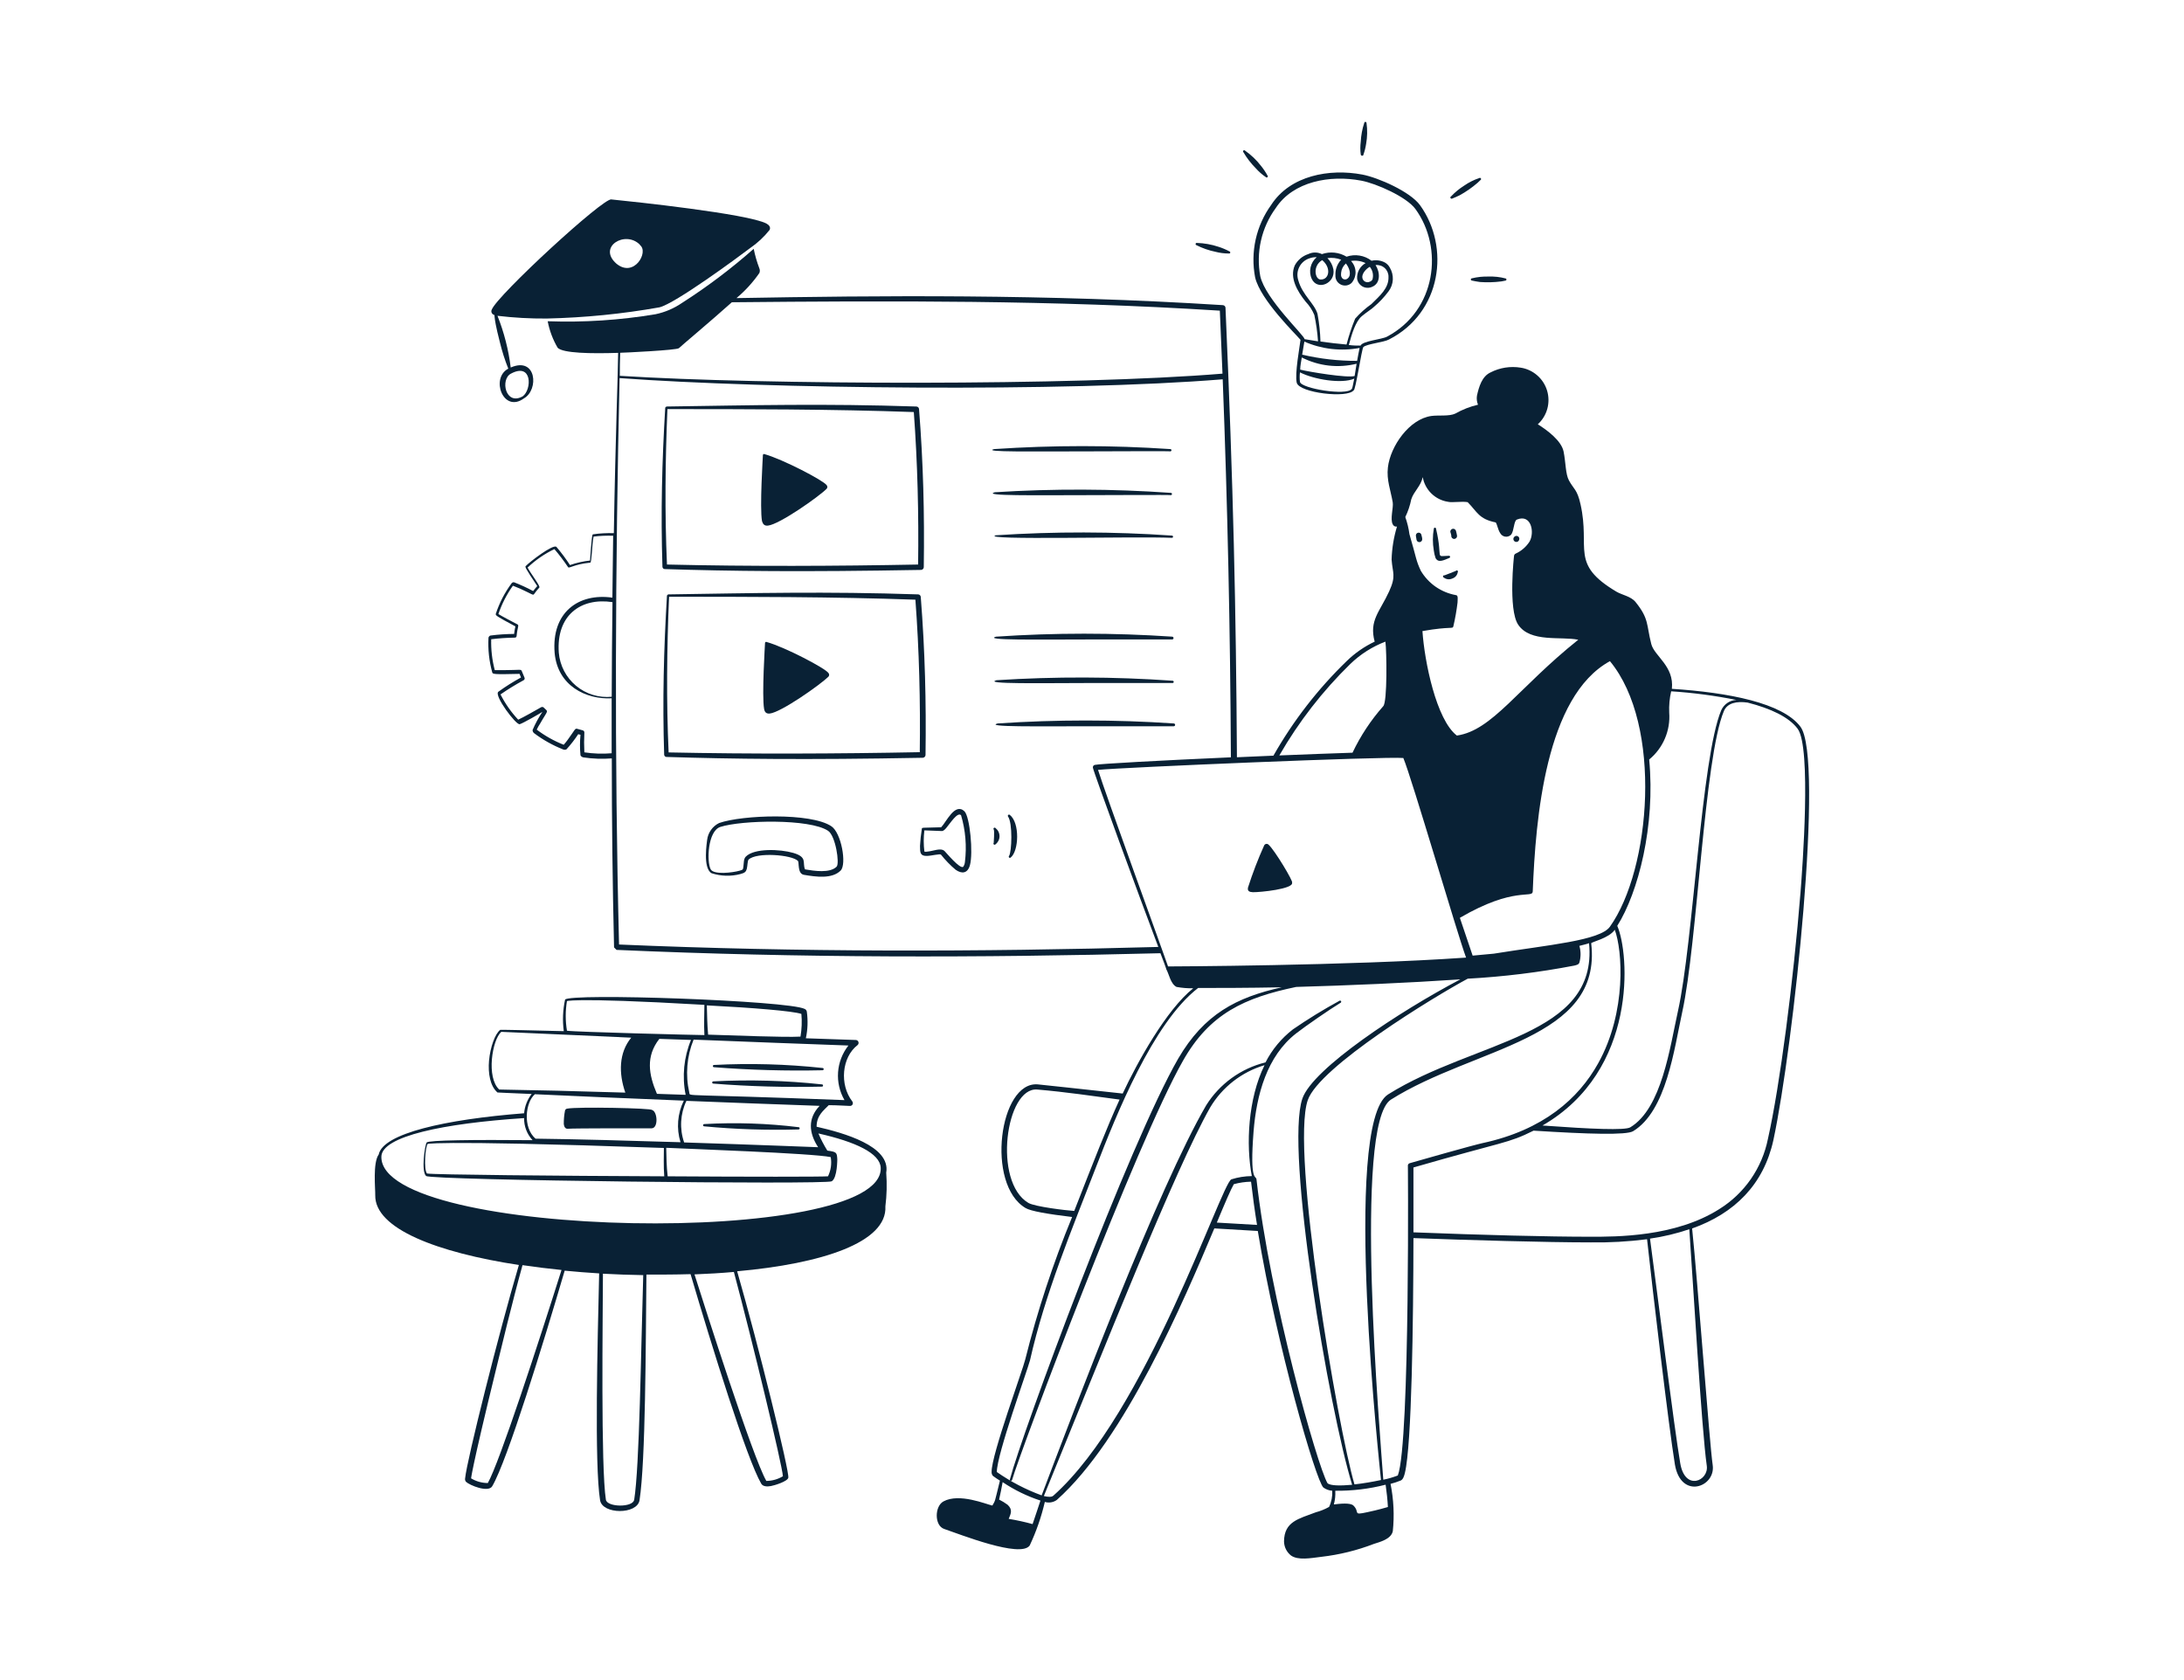
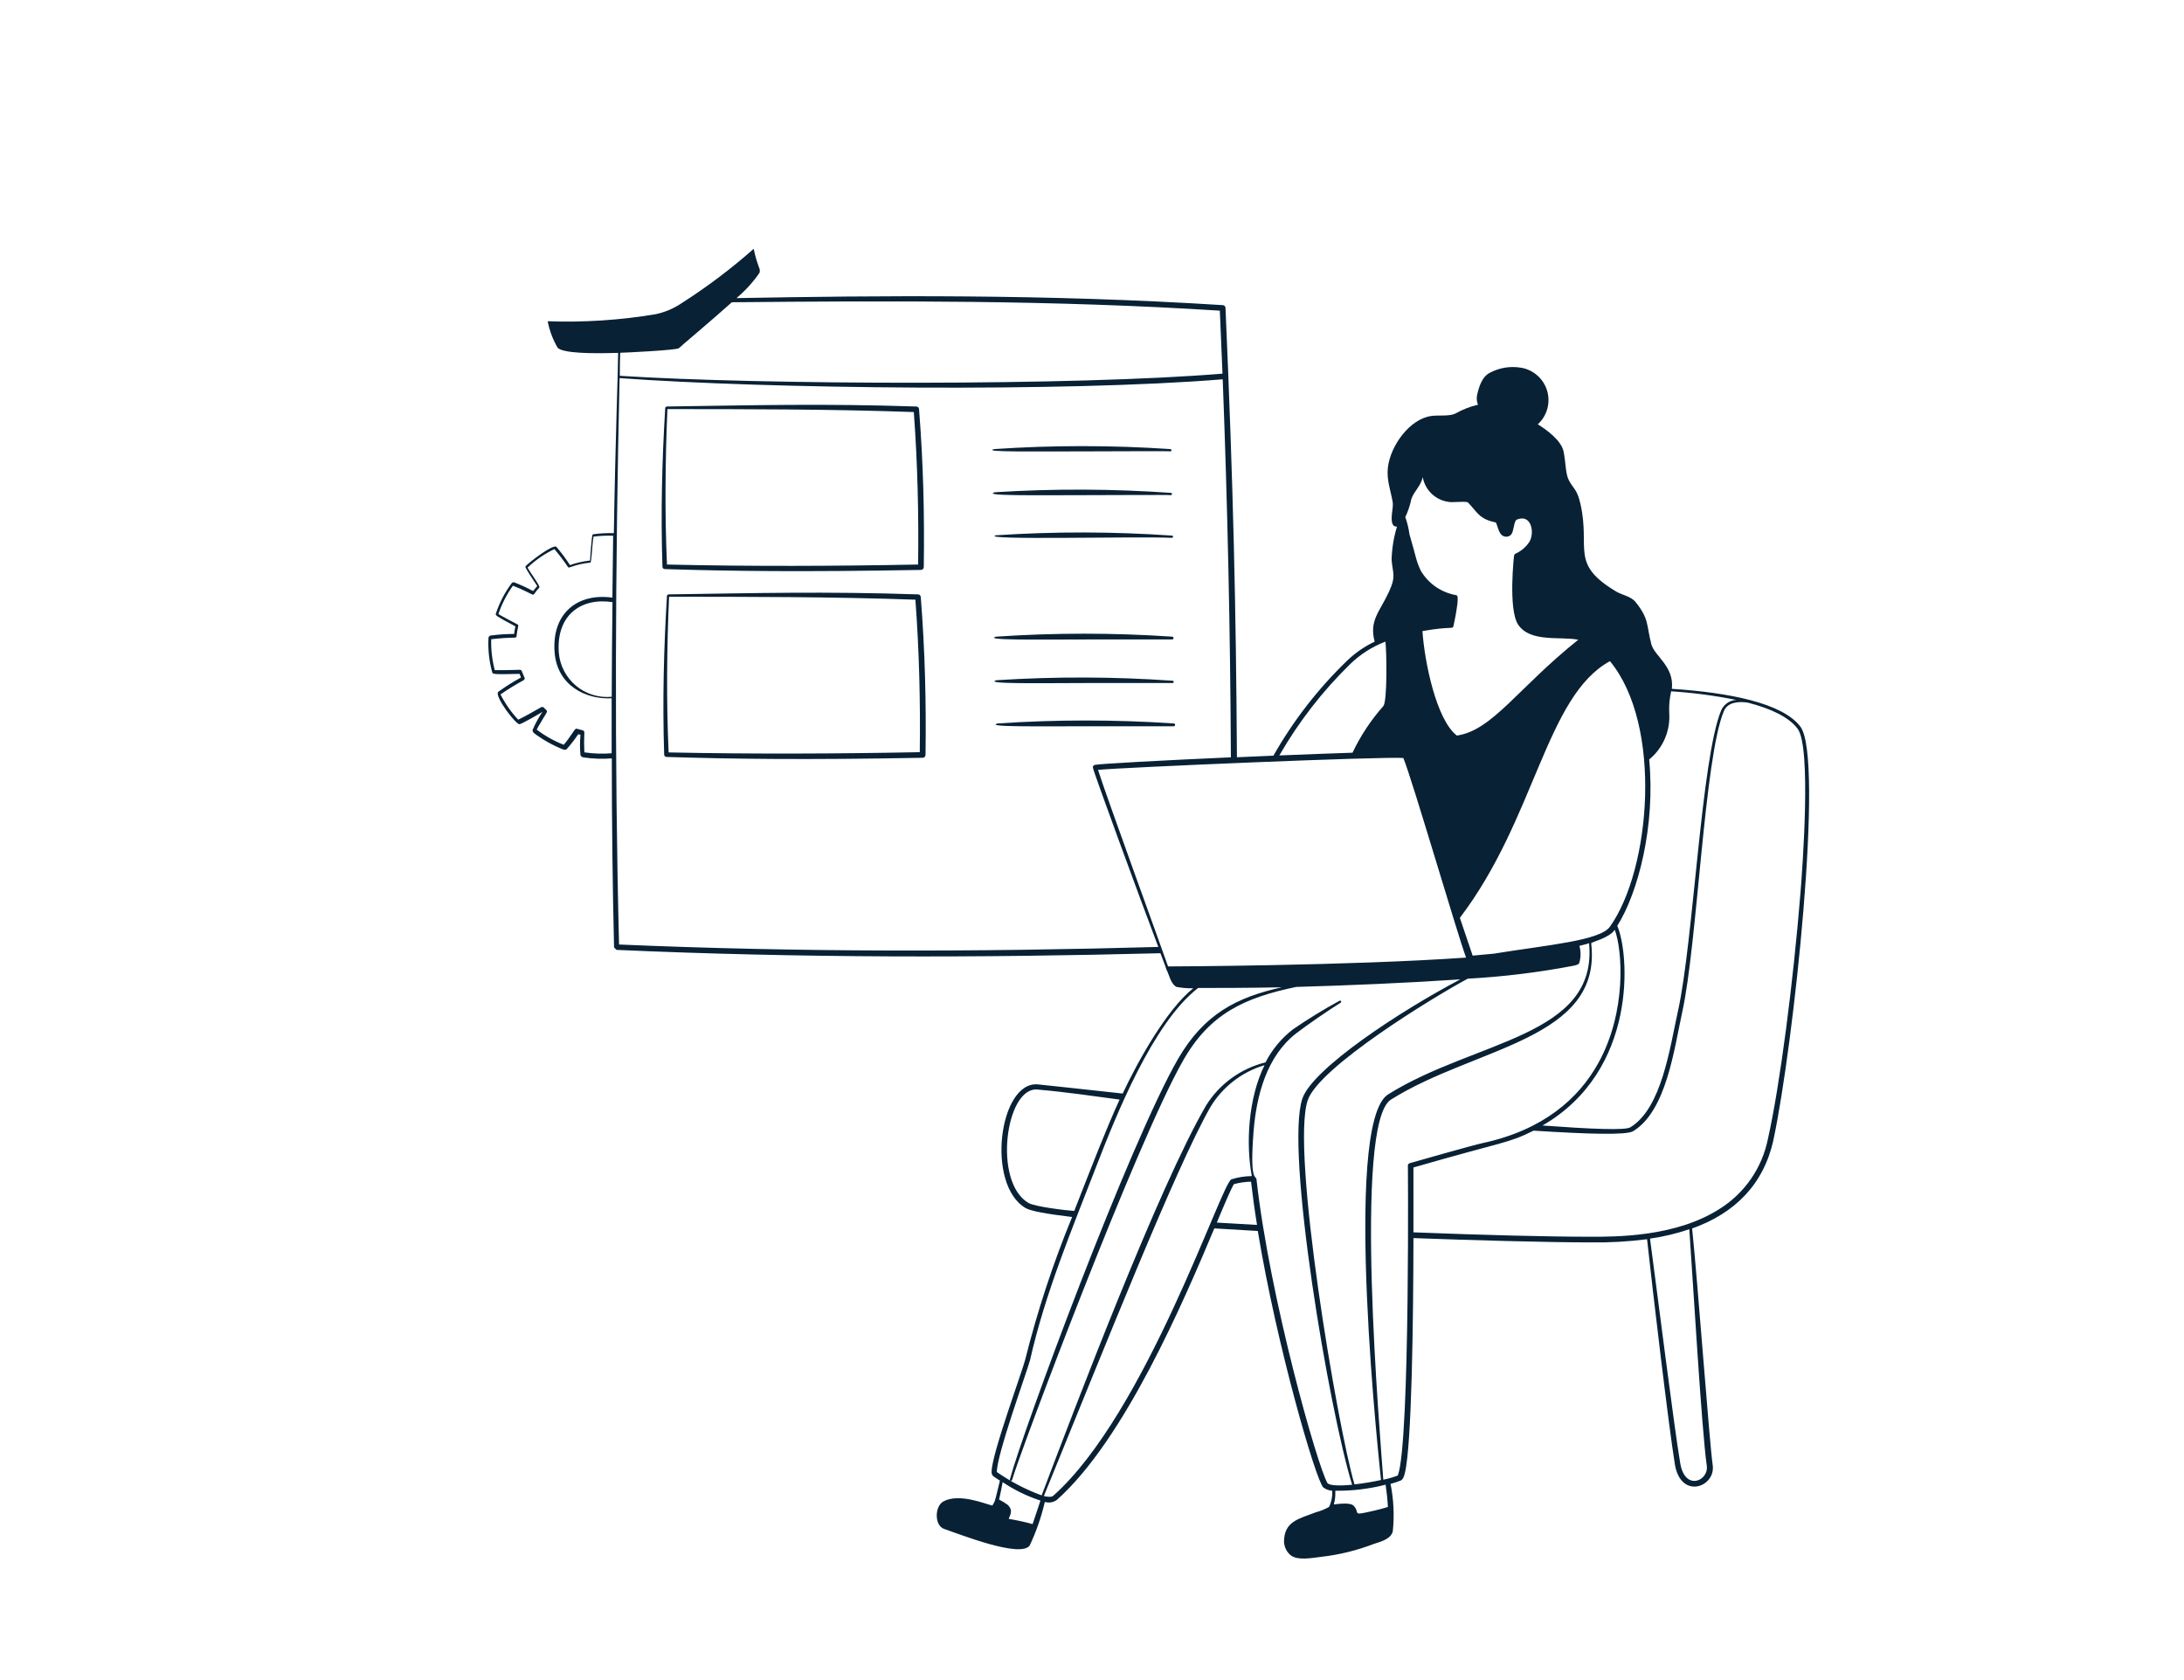
<svg xmlns="http://www.w3.org/2000/svg" height="400" preserveAspectRatio="xMidYMid meet" version="1.2" viewBox="0 0 390 300" width="520" zoomAndPan="magnify">
  <g id="ad80fdee1e">
    <path d="M 164.465 101.766 C 164.594 101.762 164.719 101.707 164.812 101.613 C 164.906 101.523 164.961 101.398 164.961 101.266 C 165.098 91.641 164.867 82.594 164.113 73.035 C 164.102 72.918 164.051 72.809 163.965 72.727 C 163.883 72.645 163.77 72.598 163.652 72.59 C 147.117 72.039 134.656 72.363 118.996 72.59 L 118.793 72.781 C 118.211 82.379 117.984 91.613 118.293 101.211 C 118.297 101.316 118.34 101.418 118.414 101.492 C 118.492 101.57 118.59 101.613 118.699 101.617 C 130.484 101.996 143.402 102.145 164.465 101.766 Z M 119.184 73.051 C 132.684 73.051 148.707 73.051 163.18 73.578 C 163.855 82.703 164.07 91.871 163.949 100.805 C 149.328 101.09 133.914 101.156 119.102 100.805 C 118.699 91.68 118.793 82.164 119.184 73.051 Z M 164.773 135.312 C 164.906 135.309 165.031 135.254 165.121 135.16 C 165.215 135.07 165.27 134.945 165.273 134.812 C 165.406 125.363 165.18 116.262 164.422 106.586 C 164.414 106.469 164.359 106.355 164.277 106.273 C 164.191 106.191 164.082 106.145 163.965 106.137 C 147.398 105.586 134.777 105.91 119.305 106.137 L 119.102 106.328 C 118.523 115.965 118.293 125.227 118.602 134.773 C 118.609 134.875 118.656 134.973 118.73 135.047 C 118.805 135.117 118.906 135.16 119.008 135.164 C 130.738 135.527 143.699 135.703 164.773 135.312 Z M 119.398 134.355 C 118.98 125.215 119.074 115.695 119.48 106.559 C 132.98 106.559 148.992 106.559 163.465 107.082 C 164.141 116.141 164.367 125.27 164.246 134.312 C 149.574 134.598 134.25 134.664 119.398 134.355 Z M 194.418 80.598 C 197.539 80.598 208.945 80.527 208.984 80.598 C 209.039 80.598 209.09 80.574 209.129 80.539 C 209.168 80.5 209.188 80.449 209.188 80.395 C 209.188 80.34 209.168 80.289 209.129 80.25 C 209.09 80.215 209.039 80.191 208.984 80.191 C 198.508 79.484 187.996 79.484 177.52 80.191 C 175.234 80.758 184.605 80.598 194.418 80.598 Z M 209.324 113.684 C 198.848 112.977 188.332 112.977 177.855 113.684 C 175.559 114.348 184.848 114.199 194.73 114.184 L 209.297 114.184 C 209.363 114.188 209.43 114.164 209.477 114.121 C 209.527 114.078 209.555 114.016 209.559 113.949 C 209.562 113.883 209.539 113.816 209.496 113.77 C 209.453 113.719 209.391 113.688 209.324 113.684 Z M 177.641 87.898 C 175.316 88.574 184.754 88.426 194.516 88.414 C 197.539 88.414 209.039 88.344 209.082 88.414 C 209.133 88.414 209.184 88.391 209.223 88.355 C 209.262 88.316 209.281 88.266 209.281 88.211 C 209.281 88.156 209.262 88.105 209.223 88.066 C 209.184 88.031 209.133 88.008 209.082 88.008 C 198.613 87.277 188.109 87.238 177.641 87.898 Z M 177.949 121.461 C 175.453 122.176 185.93 121.973 194.824 121.961 L 209.391 121.961 C 209.445 121.961 209.496 121.938 209.535 121.902 C 209.574 121.863 209.594 121.812 209.594 121.758 C 209.594 121.703 209.574 121.652 209.535 121.613 C 209.496 121.578 209.445 121.555 209.391 121.555 C 198.926 120.82 188.422 120.789 177.949 121.461 Z M 177.828 95.582 C 174.656 96.5 203.02 95.742 209.27 96.039 C 209.527 96.039 209.555 95.648 209.27 95.637 C 198.801 94.914 188.297 94.895 177.828 95.582 Z M 209.605 129.184 C 199.129 128.477 188.617 128.477 178.137 129.184 C 175.832 129.844 185.172 129.684 195.012 129.684 L 209.578 129.684 C 209.645 129.688 209.711 129.664 209.762 129.617 C 209.809 129.574 209.84 129.512 209.844 129.445 C 209.848 129.379 209.824 129.316 209.781 129.266 C 209.734 129.215 209.672 129.188 209.605 129.184 Z M 209.605 129.184" style="stroke:none;fill-rule:nonzero;fill:#092135;fill-opacity:1;" />
-     <path d="M 137.141 93.852 C 139.164 93.652 146.227 88.684 147.617 87.277 C 147.699 87.191 147.742 87.074 147.742 86.953 C 147.742 86.836 147.699 86.719 147.617 86.633 C 147.074 85.809 139.812 82.016 136.492 81.082 C 136.461 81.07 136.434 81.066 136.402 81.07 C 136.371 81.074 136.344 81.086 136.316 81.102 C 136.293 81.121 136.27 81.145 136.258 81.172 C 136.242 81.199 136.234 81.227 136.234 81.258 C 136.234 81.395 135.641 90.707 136.074 93.059 C 136.25 93.637 136.531 93.922 137.141 93.852 Z M 136.871 114.629 C 136.84 114.617 136.809 114.613 136.777 114.617 C 136.746 114.625 136.715 114.637 136.688 114.652 C 136.664 114.672 136.645 114.699 136.629 114.727 C 136.617 114.754 136.609 114.789 136.613 114.82 C 136.613 114.953 136.02 124.176 136.449 126.605 C 136.559 127.184 136.844 127.469 137.449 127.414 C 139.477 127.211 146.523 122.23 147.938 120.828 C 148.02 120.738 148.062 120.621 148.062 120.504 C 148.062 120.383 148.02 120.27 147.938 120.18 C 147.469 119.383 140.258 115.574 136.871 114.629 Z M 148.426 147.516 C 144.754 145.098 132.602 145.504 128.418 146.961 C 127.832 147.246 127.332 147.676 126.957 148.207 C 126.578 148.738 126.344 149.355 126.273 150 C 126.273 150.215 125.422 155.008 127.07 155.926 C 128.734 156.465 130.52 156.52 132.211 156.074 C 133.023 155.871 133.223 155.645 133.359 155.129 C 133.496 154.617 133.469 153.699 133.684 153.484 C 135.113 152.133 141.406 152.617 142.484 153.727 C 142.742 153.969 142.363 156.008 143.551 156.211 C 145.684 156.574 148.574 156.992 150.113 155.453 C 151.246 154.32 150.223 148.648 148.426 147.516 Z M 149.398 154.754 C 148.195 155.953 145.414 155.523 143.754 155.238 C 143.242 154.062 144.254 153.051 141.648 152.297 C 139.34 151.621 134.684 151.418 133.172 152.969 C 132.777 153.375 132.832 154.117 132.75 154.727 C 132.672 155.332 132.672 155.293 132.051 155.48 C 130.82 155.832 127.434 156.238 126.906 155.223 C 126.176 153.875 126.367 148.367 128.648 147.652 C 132.414 146.449 144.562 146.152 147.871 148.352 C 149.207 149.23 149.965 154.184 149.398 154.754 Z M 168.066 147.719 C 164.57 147.84 164.641 147.719 164.613 148.016 C 164.449 149.016 164.344 150.027 164.289 151.039 C 164.289 152.215 164.289 152.863 165.516 152.836 C 166.23 152.836 167.84 152.418 168.027 152.605 C 168.809 153.59 169.684 154.496 170.645 155.305 C 171.738 156.074 172.781 155.992 173.199 154.508 C 173.805 152.309 173.199 145.844 172.227 144.871 C 170.523 143.25 168.984 146.785 168.066 147.719 Z M 172.309 153.914 C 172.285 154.219 172.184 154.512 172.012 154.766 C 171.457 155.305 168.809 152.066 168.676 151.973 C 168 151.324 166.691 151.973 165.609 152.066 C 165.434 152.105 165.25 152.105 165.07 152.066 C 164.91 150.805 164.91 149.531 165.07 148.273 L 168.176 148.395 C 168.5 148.395 168.797 148.055 169 147.812 C 169.703 146.977 170.996 144.926 171.617 145.57 C 172.418 148.277 172.652 151.117 172.309 153.914 Z M 177.789 147.879 C 177.625 147.664 177.289 147.879 177.449 148.109 C 177.613 148.34 177.449 150.484 177.449 150.5 C 177.414 150.539 177.398 150.594 177.398 150.648 C 177.402 150.703 177.43 150.754 177.469 150.789 C 177.512 150.824 177.566 150.844 177.621 150.84 C 177.676 150.836 177.727 150.809 177.762 150.77 C 177.984 150.602 178.164 150.383 178.289 150.137 C 178.418 149.887 178.484 149.609 178.484 149.332 C 178.488 149.051 178.426 148.777 178.305 148.523 C 178.184 148.273 178.008 148.055 177.789 147.879 Z M 180.301 145.492 C 180.258 145.465 180.207 145.453 180.16 145.461 C 180.113 145.465 180.066 145.488 180.035 145.523 C 180 145.559 179.977 145.602 179.973 145.648 C 179.965 145.699 179.977 145.746 180 145.789 C 180.852 146.961 180.676 152.105 180.191 152.836 C 180.152 152.875 180.133 152.926 180.133 152.98 C 180.137 153.035 180.16 153.086 180.199 153.125 C 180.238 153.164 180.289 153.184 180.344 153.18 C 180.398 153.18 180.449 153.156 180.488 153.117 C 181.934 151.957 182.16 146.922 180.301 145.492 Z M 230.723 157.602 C 231.031 157.48 227.602 151.781 226.551 150.852 C 226.496 150.789 226.43 150.742 226.352 150.715 C 226.273 150.684 226.191 150.68 226.113 150.691 C 226.031 150.703 225.953 150.734 225.891 150.781 C 225.824 150.832 225.773 150.898 225.738 150.973 C 224.637 153.414 223.68 155.914 222.863 158.465 C 222.715 159.098 223.078 159.289 223.727 159.316 C 224.969 159.344 231.086 158.734 230.723 157.602 Z M 252.957 96.406 C 252.984 96.531 253.059 96.645 253.164 96.715 C 253.273 96.789 253.402 96.82 253.531 96.801 C 253.66 96.781 253.777 96.715 253.855 96.613 C 253.938 96.516 253.977 96.387 253.969 96.258 C 253.969 96 253.859 95.73 253.832 95.555 C 253.816 95.422 253.75 95.301 253.645 95.219 C 253.539 95.137 253.406 95.102 253.273 95.117 C 253.141 95.133 253.02 95.199 252.938 95.305 C 252.855 95.41 252.82 95.543 252.836 95.676 C 252.859 95.906 252.93 96.188 252.957 96.406 Z M 256.344 99.633 C 256.828 100.59 257.855 100.008 258.801 99.633 C 258.844 99.621 258.883 99.594 258.91 99.559 C 258.938 99.523 258.953 99.48 258.953 99.438 C 258.953 99.391 258.938 99.348 258.91 99.312 C 258.883 99.277 258.844 99.25 258.801 99.238 C 256.102 99.32 257.734 99.969 256.438 94.422 C 256.438 94.367 256.418 94.316 256.379 94.277 C 256.34 94.238 256.289 94.219 256.234 94.219 C 256.184 94.219 256.133 94.238 256.094 94.277 C 256.055 94.316 256.035 94.367 256.035 94.422 C 255.816 95.699 255.816 97.004 256.035 98.281 C 256.09 98.742 256.195 99.195 256.344 99.633 Z M 259.164 95.637 C 259.152 95.711 259.156 95.785 259.176 95.855 C 259.199 95.926 259.234 95.992 259.281 96.051 C 259.328 96.105 259.391 96.152 259.457 96.184 C 259.523 96.215 259.598 96.23 259.672 96.23 C 259.746 96.23 259.82 96.215 259.887 96.184 C 259.953 96.152 260.016 96.105 260.062 96.051 C 260.113 95.992 260.148 95.926 260.164 95.855 C 260.188 95.785 260.191 95.711 260.18 95.637 C 260.133 95.344 260.07 95.055 259.988 94.773 C 259.949 94.652 259.867 94.551 259.758 94.488 C 259.652 94.422 259.523 94.402 259.398 94.426 C 259.277 94.453 259.168 94.523 259.09 94.621 C 259.016 94.723 258.98 94.848 258.988 94.973 C 259.004 95 259.164 95.566 259.164 95.637 Z M 259.977 101.941 C 259.977 101.941 258.031 102.723 257.949 102.738 C 257.898 102.719 257.844 102.723 257.793 102.746 C 257.742 102.77 257.707 102.812 257.688 102.863 C 257.672 102.918 257.672 102.973 257.695 103.023 C 257.723 103.074 257.766 103.109 257.816 103.129 C 258.027 103.293 258.281 103.398 258.547 103.43 C 258.816 103.461 259.086 103.418 259.328 103.305 C 259.582 103.227 259.809 103.078 259.984 102.879 C 260.156 102.676 260.273 102.434 260.312 102.168 C 260.344 102.125 260.355 102.07 260.344 102.016 C 260.336 101.965 260.305 101.918 260.258 101.887 C 260.215 101.855 260.16 101.844 260.105 101.855 C 260.055 101.863 260.008 101.895 259.977 101.941 Z M 101.418 201.555 C 102.16 201.461 116.27 201.461 116.348 201.477 C 117.605 201.477 117.414 198.453 116.43 198.207 C 116.496 197.871 103.012 197.602 101.27 197.965 C 101.176 197.98 101.09 198.02 101.023 198.086 C 100.953 198.152 100.906 198.238 100.891 198.328 C 100.738 199.117 100.668 199.918 100.676 200.719 C 100.73 201.191 100.945 201.609 101.418 201.555 Z M 125.758 201.125 C 131.355 201.652 136.977 201.84 142.594 201.68 C 142.648 201.68 142.699 201.656 142.738 201.621 C 142.773 201.582 142.797 201.531 142.797 201.477 C 142.797 201.422 142.773 201.371 142.738 201.332 C 142.699 201.293 142.648 201.273 142.594 201.273 C 137.004 200.586 131.367 200.402 125.746 200.719 C 125.691 200.723 125.641 200.746 125.605 200.785 C 125.566 200.824 125.547 200.875 125.551 200.93 C 125.551 200.98 125.574 201.031 125.613 201.07 C 125.652 201.105 125.707 201.125 125.758 201.125 Z M 146.777 193.633 C 140.336 192.938 133.848 192.758 127.379 193.094 C 127.324 193.094 127.273 193.113 127.234 193.152 C 127.199 193.191 127.176 193.242 127.176 193.293 C 127.176 193.348 127.199 193.398 127.234 193.438 C 127.273 193.477 127.324 193.496 127.379 193.496 C 133.828 194 140.297 194.18 146.766 194.035 C 146.82 194.039 146.871 194.02 146.91 193.984 C 146.949 193.945 146.973 193.895 146.973 193.844 C 146.977 193.789 146.957 193.734 146.918 193.695 C 146.883 193.656 146.832 193.633 146.777 193.633 Z M 127.5 190.164 C 127.445 190.164 127.395 190.184 127.355 190.223 C 127.32 190.262 127.297 190.312 127.297 190.363 C 127.297 190.418 127.32 190.469 127.355 190.508 C 127.395 190.547 127.445 190.566 127.5 190.566 C 133.949 191.07 140.418 191.254 146.887 191.109 C 146.941 191.109 146.992 191.086 147.031 191.047 C 147.066 191.012 147.09 190.961 147.09 190.906 C 147.09 190.852 147.066 190.801 147.031 190.762 C 146.992 190.723 146.941 190.703 146.887 190.703 C 140.449 190.012 133.965 189.828 127.5 190.164 Z M 224.133 49.547 C 225.09 53.598 231.477 59.754 232.234 60.684 C 232.113 61.789 231.18 66.758 231.559 68.34 C 232.004 70.16 240.672 71.172 241.723 69.688 C 242.035 69.918 243.168 62.277 243.453 61.98 C 244.004 61.414 247.164 61.117 248.016 60.629 C 257.465 55.836 258.965 44.105 253.578 36.641 C 251.836 34.238 246.164 31.727 243.277 31.172 C 237.375 30.051 230.398 31.348 227.008 36.574 C 225.668 38.426 224.723 40.531 224.227 42.762 C 223.734 44.992 223.699 47.301 224.133 49.547 Z M 241.359 69.473 C 240.441 70.699 232.395 69.379 232.137 68.203 C 232.066 67.633 232.066 67.059 232.137 66.488 C 234.594 67.758 239.59 68.594 241.832 67.609 C 241.617 68.73 241.453 69.539 241.359 69.473 Z M 241.898 67.137 C 240.672 67.543 233.801 66.406 232.18 66.004 C 232.18 65.301 232.355 64.547 232.461 63.828 C 235.484 65.371 238.961 65.77 242.25 64.949 C 242.129 65.68 242.008 66.449 241.898 67.137 Z M 242.332 64.438 C 239.031 64.453 235.742 64.082 232.531 63.328 C 232.664 62.48 232.758 61.98 232.922 60.996 C 236.023 62.359 239.461 62.754 242.789 62.129 C 242.656 62.723 242.492 63.602 242.332 64.492 Z M 234.23 49.777 C 235.258 52.004 238.539 50.586 238.105 48.09 C 237.957 47.332 237.586 46.637 237.039 46.09 C 237.867 45.977 238.715 46.07 239.496 46.375 C 239.145 46.746 238.875 47.188 238.695 47.668 C 238.52 48.145 238.441 48.656 238.469 49.168 C 238.449 49.512 238.531 49.852 238.707 50.148 C 238.883 50.445 239.145 50.68 239.457 50.824 C 239.766 50.973 240.117 51.02 240.453 50.965 C 240.797 50.91 241.109 50.754 241.359 50.52 C 241.828 49.969 242.082 49.266 242.062 48.539 C 242.039 47.816 241.754 47.125 241.25 46.602 C 242.137 46.461 243.047 46.594 243.855 46.98 C 243.363 47.258 242.961 47.668 242.691 48.164 C 242.426 48.664 242.305 49.227 242.344 49.789 C 242.391 50.082 242.508 50.359 242.68 50.602 C 242.852 50.84 243.078 51.035 243.34 51.176 C 243.602 51.312 243.891 51.387 244.188 51.391 C 244.484 51.398 244.777 51.336 245.043 51.207 C 246.543 50.598 246.477 48.629 245.637 47.332 C 245.93 47.301 246.227 47.332 246.508 47.422 C 246.789 47.512 247.047 47.66 247.266 47.859 C 247.484 48.055 247.656 48.297 247.773 48.566 C 247.891 48.84 247.953 49.129 247.945 49.426 C 248.027 51.477 246.355 52.84 244.895 54.297 C 243.828 55.051 242.855 55.926 241.992 56.902 C 241.371 58.406 240.859 59.949 240.453 61.52 C 238.957 61.398 237.309 61.195 235.797 60.98 C 235.75 59.328 235.574 57.68 235.27 56.055 C 234.742 54.203 232.57 52.691 231.84 50.059 C 231.711 49.668 231.66 49.254 231.688 48.844 C 231.719 48.43 231.836 48.027 232.023 47.66 C 232.211 47.293 232.473 46.969 232.789 46.703 C 233.105 46.438 233.473 46.238 233.867 46.117 C 234.27 45.973 234.695 45.91 235.121 45.93 C 234.57 46.395 234.188 47.027 234.031 47.73 C 233.871 48.438 233.949 49.172 234.246 49.828 Z M 236.066 46.414 C 237.809 47.832 237.348 49.965 235.836 49.91 C 234.824 49.938 234.34 47.496 236.082 46.469 Z M 240.305 47.008 C 240.941 47.766 241.414 49.086 240.672 49.707 C 240.227 50.129 239.32 49.898 239.484 48.723 C 239.539 48.082 239.84 47.488 240.32 47.062 Z M 244.57 47.602 C 244.84 47.914 245.027 48.285 245.117 48.684 C 245.207 49.086 245.195 49.504 245.086 49.898 C 245.039 49.988 244.973 50.07 244.895 50.141 C 244.816 50.207 244.727 50.258 244.625 50.289 C 244.496 50.355 244.348 50.395 244.199 50.395 C 244.055 50.395 243.906 50.359 243.773 50.293 C 243.641 50.227 243.527 50.125 243.441 50.008 C 243.355 49.887 243.297 49.746 243.277 49.602 C 243.156 48.898 243.91 48.02 244.586 47.656 Z M 227.82 37.141 C 230.938 32.387 237.512 31.199 243.059 32.254 C 245.762 32.754 251.16 35.156 252.738 37.301 C 257.828 44.254 256.508 55.445 247.676 60.117 C 246.746 60.617 243.344 60.871 242.953 61.711 C 242.332 61.711 241.602 61.711 240.859 61.602 C 241.398 59.617 242.062 57.402 243.18 56.457 C 243.977 55.785 245.059 55.109 245.328 54.812 C 246.312 53.984 247.195 53.047 247.961 52.016 C 248.414 51.414 248.68 50.688 248.719 49.93 C 248.754 49.176 248.566 48.426 248.176 47.777 C 247.977 47.398 247.672 47.086 247.301 46.875 C 246.57 46.488 245.727 46.375 244.922 46.562 C 244.297 46.082 243.562 45.762 242.781 45.637 C 242 45.508 241.203 45.578 240.453 45.836 C 239.801 45.441 239.066 45.195 238.305 45.117 C 237.543 45.035 236.777 45.125 236.055 45.375 C 235.676 45.188 235.254 45.09 234.832 45.09 C 234.406 45.09 233.992 45.188 233.609 45.375 C 232.578 45.715 231.719 46.441 231.207 47.398 C 230.25 49.602 231.664 52.016 233.152 53.867 C 233.812 54.555 234.34 55.359 234.703 56.242 C 235.035 57.797 235.254 59.371 235.363 60.953 L 232.961 60.562 C 232.961 59.93 225.984 53.422 225.051 49.332 C 224.656 47.219 224.703 45.047 225.176 42.949 C 225.652 40.852 226.551 38.875 227.82 37.141 Z M 224.227 30.027 C 224.766 30.637 225.379 31.176 226.051 31.633 C 226.227 31.82 226.523 31.551 226.348 31.363 C 226.008 30.738 225.609 30.145 225.16 29.594 C 224.355 28.555 223.402 27.645 222.324 26.895 C 222.148 26.691 221.84 26.973 222.027 27.164 C 222.637 28.207 223.379 29.168 224.227 30.027 Z M 259.301 35.465 C 259.707 35.305 260.258 35.074 260.652 34.871 C 261.793 34.246 262.867 33.496 263.852 32.645 L 264.391 32.133 C 264.605 31.996 264.391 31.645 264.16 31.793 C 263.199 32.113 262.293 32.566 261.461 33.145 C 260.605 33.684 259.82 34.328 259.125 35.062 C 259.098 35.074 259.074 35.09 259.055 35.109 C 259.035 35.133 259.02 35.156 259.008 35.184 C 258.988 35.238 258.988 35.297 259.012 35.352 C 259.035 35.406 259.078 35.445 259.133 35.469 C 259.188 35.492 259.246 35.488 259.301 35.465 Z M 262.852 50.102 C 263.27 50.18 263.852 50.316 264.281 50.355 C 265.551 50.449 266.828 50.414 268.09 50.25 L 268.805 50.113 C 268.859 50.113 268.91 50.094 268.949 50.055 C 268.984 50.016 269.008 49.965 269.008 49.91 C 269.008 49.855 268.984 49.805 268.949 49.77 C 268.91 49.73 268.859 49.707 268.805 49.707 C 267.832 49.457 266.824 49.348 265.82 49.383 C 264.82 49.355 263.824 49.461 262.852 49.695 C 262.797 49.695 262.746 49.715 262.707 49.754 C 262.668 49.793 262.648 49.844 262.648 49.898 C 262.648 49.953 262.668 50.004 262.707 50.039 C 262.746 50.078 262.797 50.102 262.852 50.102 Z M 213.656 43.781 C 214.727 44.32 215.859 44.715 217.031 44.957 C 217.812 45.16 218.617 45.266 219.422 45.266 C 219.449 45.277 219.477 45.281 219.504 45.277 C 219.535 45.277 219.562 45.27 219.586 45.254 C 219.609 45.242 219.633 45.223 219.652 45.199 C 219.668 45.176 219.68 45.152 219.688 45.125 C 219.691 45.098 219.695 45.066 219.688 45.039 C 219.684 45.012 219.672 44.984 219.656 44.961 C 219.641 44.938 219.621 44.918 219.594 44.902 C 219.57 44.891 219.543 44.879 219.516 44.875 C 218.898 44.547 218.254 44.277 217.586 44.066 C 216.348 43.652 215.055 43.422 213.75 43.379 C 213.699 43.363 213.641 43.375 213.594 43.402 C 213.547 43.434 213.516 43.48 213.504 43.531 C 213.488 43.586 213.5 43.641 213.527 43.688 C 213.555 43.734 213.602 43.77 213.656 43.781 Z M 243.465 27.621 C 243.688 26.992 243.852 26.34 243.949 25.68 C 244.172 24.453 244.195 23.199 244.02 21.965 C 244.02 21.914 243.996 21.859 243.961 21.824 C 243.922 21.785 243.871 21.762 243.816 21.762 C 243.762 21.762 243.711 21.785 243.672 21.824 C 243.637 21.859 243.613 21.914 243.613 21.965 C 243.254 23.047 243.047 24.176 242.992 25.312 C 242.891 26.074 242.891 26.848 242.992 27.609 C 243.047 27.852 243.453 27.891 243.465 27.621 Z M 270.762 96.77 C 270.879 96.777 270.992 96.742 271.086 96.672 C 271.18 96.605 271.246 96.504 271.273 96.391 C 271.32 96.285 271.324 96.164 271.289 96.055 C 271.254 95.941 271.184 95.848 271.09 95.781 C 270.992 95.715 270.879 95.684 270.762 95.691 C 270.648 95.699 270.535 95.746 270.453 95.824 C 270.363 95.891 270.301 95.984 270.27 96.086 C 270.234 96.191 270.238 96.305 270.273 96.406 C 270.305 96.512 270.371 96.602 270.461 96.668 C 270.547 96.73 270.652 96.77 270.762 96.77 Z M 270.762 96.77" style="stroke:none;fill-rule:nonzero;fill:#092135;fill-opacity:1;" />
-     <path d="M 321.496 129.75 C 318.309 125.523 308.684 123.66 298.547 123 C 298.992 118.949 295.414 117.156 294.871 114.996 C 293.98 111.512 294.496 110.512 292.066 107.504 C 291.242 106.477 289.648 106.246 288.648 105.652 C 280.266 100.672 284.031 98.012 282.238 90.059 C 281.645 87.359 281.008 87.359 280.172 85.793 C 279.551 84.672 279.605 82.582 279.215 80.637 C 278.82 78.691 276.309 76.828 274.609 75.762 C 275.426 75.02 276.012 74.059 276.305 72.996 C 276.598 71.93 276.582 70.805 276.266 69.75 C 275.945 68.691 275.336 67.746 274.5 67.023 C 273.668 66.297 272.648 65.82 271.559 65.652 C 269.715 65.352 267.82 65.648 266.16 66.504 C 264.648 67.203 264.094 69.039 263.742 70.66 C 263.656 71.203 263.723 71.758 263.93 72.266 C 262.512 72.598 261.148 73.129 259.883 73.848 C 258.801 74.371 256.883 74.102 255.613 74.277 C 251.645 74.82 248.285 79.68 247.84 83.457 C 247.57 85.727 248.352 87.602 248.703 89.711 C 248.852 90.641 248.203 92.691 248.703 93.625 C 248.766 93.766 248.875 93.887 249.012 93.957 C 249.148 94.031 249.305 94.059 249.461 94.027 C 248.883 95.941 248.559 97.918 248.5 99.914 C 248.664 102.344 249.352 102.789 248.055 105.613 C 246.395 109.242 244.449 110.781 245.477 114.574 C 243.637 115.445 241.953 116.613 240.496 118.031 C 235.344 123.012 230.934 128.703 227.398 134.934 L 220.879 135.219 C 220.719 108.719 220.246 87.199 218.84 54.973 C 218.84 54.848 218.789 54.727 218.699 54.637 C 218.613 54.547 218.496 54.496 218.367 54.488 C 186.727 52.477 156.809 52.773 131.512 53.23 C 133.07 51.93 134.445 50.422 135.602 48.75 C 135.656 48.621 135.684 48.48 135.684 48.34 C 135.684 48.195 135.656 48.055 135.602 47.926 C 135.168 46.789 134.828 45.621 134.59 44.43 C 130.574 47.98 126.293 51.211 121.777 54.098 C 120.355 55.07 118.754 55.754 117.066 56.109 C 110.703 57.172 104.246 57.594 97.801 57.363 C 98.121 59.031 98.723 60.633 99.582 62.102 C 100.527 63.074 105.523 63.168 110.383 63.008 C 110.383 65.625 109.895 78.219 109.613 95.203 C 108.383 95.164 107.148 95.23 105.926 95.406 C 105.895 95.41 105.867 95.426 105.844 95.449 C 105.82 95.469 105.801 95.496 105.793 95.527 C 105.645 95.988 105.387 99.578 105.359 100.09 C 104.141 100.223 102.941 100.496 101.781 100.902 C 101.047 99.77 100.242 98.688 99.367 97.66 C 98.801 97.078 94.547 100.359 93.887 101.074 C 93.75 101.223 93.668 101.25 95.938 104.652 C 95.68 104.938 95.438 105.246 95.207 105.543 C 94.109 104.953 92.973 104.43 91.805 103.977 C 91.73 103.965 91.652 103.969 91.582 103.992 C 91.508 104.016 91.441 104.059 91.387 104.113 C 90.141 105.785 89.172 107.652 88.527 109.637 C 88.527 109.906 88.527 109.973 92.035 111.848 C 91.934 112.293 91.859 112.746 91.805 113.199 C 90.395 113.207 88.98 113.301 87.582 113.484 C 87.492 113.508 87.41 113.559 87.352 113.629 C 87.289 113.699 87.246 113.781 87.23 113.875 C 87.117 115.969 87.344 118.062 87.906 120.086 C 88 120.367 88.133 120.449 92.777 120.328 C 92.871 120.57 92.953 120.746 93.035 120.977 C 91.633 121.738 90.281 122.59 88.984 123.527 C 88.176 124.215 92.172 129.508 92.805 129.316 C 93.441 129.129 96.465 127.375 96.855 127.117 C 96.168 128.141 95.582 129.223 95.102 130.359 C 95.102 130.469 95.129 130.582 95.18 130.684 C 95.23 130.785 95.305 130.871 95.398 130.938 C 96.965 132.113 98.68 133.074 100.5 133.801 C 100.602 133.852 100.715 133.883 100.832 133.883 C 100.945 133.883 101.059 133.852 101.16 133.801 C 101.926 132.953 102.629 132.051 103.254 131.102 L 103.66 131.207 C 103.539 132.43 103.539 133.66 103.66 134.879 C 103.715 134.977 103.793 135.062 103.887 135.125 C 103.98 135.188 104.086 135.23 104.199 135.246 C 105.871 135.496 107.562 135.555 109.25 135.422 C 109.25 146.59 109.383 157.84 109.652 169.172 L 110.098 169.617 C 142.852 171.074 174.832 171.047 207.219 170.211 C 208.566 173.707 208.191 172.91 208.258 173.059 C 208.758 173.91 209.012 175.676 210.094 176.23 C 211.078 176.41 212.078 176.492 213.078 176.473 C 208.258 180.32 203.102 189.676 200.48 195.266 C 192.758 194.441 186.98 193.781 185.336 193.633 C 178.438 193.012 175.992 211.52 183.148 215.719 C 184.051 216.258 187.035 216.785 191.449 217.312 C 188.047 225.578 185.25 234.082 183.078 242.758 C 182.688 244.473 177.031 259.797 177.074 262.805 C 177.051 263.07 177.133 263.332 177.301 263.535 C 177.707 263.84 178.125 264.125 178.559 264.387 C 177.547 268.504 177.773 267.84 177.207 268.84 C 176.074 268.598 171.309 266.559 168.473 268.098 C 166.867 268.977 166.852 272.43 168.594 273.012 C 171.293 273.918 182.242 278.289 183.875 275.969 C 185.047 273.477 185.953 270.871 186.578 268.191 C 186.934 268.301 187.312 268.324 187.684 268.262 C 188.055 268.203 188.402 268.059 188.711 267.84 C 200.859 257.043 211.402 232.281 216.844 219.348 L 224.605 219.809 C 228.02 240.504 234.988 264.359 236.309 265.613 C 236.777 265.953 237.328 266.152 237.902 266.195 C 237.957 267.188 237.762 268.184 237.336 269.082 C 236.586 269.5 235.789 269.824 234.961 270.043 C 231.895 271.215 229.332 271.676 229.289 275.238 C 229.297 275.73 229.414 276.215 229.633 276.652 C 229.855 277.094 230.172 277.477 230.559 277.777 C 231.828 278.629 233.934 278.25 235.961 277.992 C 239.172 277.621 242.324 276.848 245.34 275.684 C 246.355 275.348 248.406 274.863 248.715 273.418 C 249.008 270.594 248.871 267.746 248.312 264.965 C 248.938 264.805 249.551 264.602 250.148 264.359 C 250.566 264.156 250.754 263.52 250.875 263.008 C 252.105 257.973 252.375 235.859 252.402 221.078 C 262.082 221.441 276.16 221.848 284.059 221.848 C 287.422 221.898 290.781 221.707 294.117 221.281 C 295.117 230.434 297.977 254.707 299.086 261.484 C 300.152 267.867 306.43 265.531 305.836 261.59 C 305.281 257.918 303.137 228.625 302.164 219.363 C 309.75 216.664 314.934 211.52 316.676 203.582 C 320.293 186.68 325.773 135.379 321.496 129.75 Z M 109.234 124.418 C 108.094 124.527 106.945 124.414 105.852 124.074 C 104.758 123.738 103.738 123.188 102.859 122.453 C 101.98 121.719 101.258 120.816 100.727 119.801 C 100.199 118.785 99.879 117.676 99.785 116.535 C 99.312 109.891 103.688 106.664 109.371 107.516 C 109.297 113.148 109.254 118.785 109.234 124.418 Z M 109.355 106.719 C 103.336 105.855 98.449 109.324 99.043 116.586 C 99.57 122.473 104.66 124.93 109.223 124.688 L 109.223 134.504 C 107.598 134.641 105.961 134.586 104.348 134.34 C 104.289 133.168 104.289 131.992 104.348 130.816 C 104.355 130.723 104.332 130.633 104.277 130.559 C 104.223 130.484 104.141 130.43 104.051 130.41 L 103.078 130.141 C 102.66 130.02 102.688 130.305 101.406 132.059 C 101.176 132.383 100.926 132.691 100.664 132.988 C 98.941 132.312 97.32 131.402 95.844 130.289 C 96.016 129.914 96.219 129.555 96.449 129.211 C 97.883 126.672 98.004 127.227 97.059 126.309 C 96.988 126.262 96.906 126.238 96.82 126.238 C 96.738 126.238 96.656 126.262 96.586 126.309 C 95.668 126.836 93.414 128.117 92.535 128.508 C 91.273 127.16 90.211 125.645 89.375 124 C 90.707 123.078 92.086 122.23 93.508 121.461 C 93.586 121.414 93.648 121.34 93.676 121.254 C 93.703 121.168 93.695 121.07 93.656 120.988 C 93.492 120.625 93.344 120.258 93.184 119.855 C 93.02 119.449 93.008 119.652 89.957 119.664 L 88.352 119.664 C 87.879 117.863 87.664 116.004 87.715 114.145 C 89.117 113.973 90.527 113.879 91.941 113.859 C 92.02 113.859 92.094 113.832 92.152 113.781 C 92.211 113.727 92.246 113.656 92.25 113.578 C 92.402 111.93 92.75 111.672 92.387 111.484 C 91.551 111.051 89.594 110.027 89 109.648 C 89.609 107.844 90.484 106.137 91.59 104.586 C 91.914 104.707 92.387 104.898 92.941 105.141 C 95.047 106.098 95.168 106.355 95.371 106.086 C 95.656 105.672 95.973 105.277 96.316 104.91 C 96.52 104.668 94.883 102.574 94.211 101.348 C 95.625 100.004 97.242 98.891 99 98.051 C 99.879 99.078 100.695 100.156 101.445 101.277 C 101.633 101.562 102.594 100.727 105.402 100.469 C 105.672 100.469 105.711 97.203 105.996 95.812 C 107.156 95.672 108.324 95.625 109.492 95.664 Z M 298.074 127.254 C 298.016 125.973 298.133 124.691 298.422 123.445 C 302.332 123.695 306.219 124.211 310.059 124.984 C 309.484 125.012 308.926 125.199 308.449 125.523 C 307.973 125.852 307.594 126.305 307.359 126.836 C 303.797 135.324 302.379 168.254 299.637 180.535 C 298.195 187.004 296.762 197.91 291.121 201.301 C 290.176 201.867 284.168 201.609 275.445 200.977 C 292.512 191.121 290.957 170.223 288.797 165.324 C 292.539 159.395 295.629 147.449 294.496 135.621 C 295.719 134.617 296.684 133.332 297.305 131.875 C 297.93 130.418 298.191 128.832 298.074 127.254 Z M 287.488 118.059 C 296.938 129.48 294.777 155.25 287.488 165.473 C 285.719 167.969 276.434 168.723 266.754 170.289 L 262.973 170.641 C 262.715 169.832 262.094 168.051 260.691 163.891 C 270.426 158.207 273.664 160.504 273.703 159.18 C 274.219 146.125 276 124.352 287.488 118.059 Z M 246.609 264.277 C 245.164 264.59 243.453 264.887 241.871 265.059 C 238.887 254.977 230.438 205.402 233.527 196.453 C 235.566 190.5 256.113 177.957 262.094 174.758 C 268.48 174.41 274.836 173.629 281.117 172.422 C 281.523 172.316 281.926 172.246 282.035 171.871 C 282.312 170.898 282.312 169.871 282.035 168.898 C 284.102 168.387 283.629 168.426 283.762 168.426 C 285.355 185.168 263.391 185.707 247.867 195.426 C 239.551 200.719 246.57 263.766 246.609 264.277 Z M 252.012 89.156 C 252.484 87.711 253.699 86.848 254.062 85.199 C 254.258 86.312 254.801 87.336 255.609 88.125 C 256.418 88.914 257.453 89.434 258.57 89.602 C 259.285 89.789 261.043 89.48 262.082 89.668 C 263.797 91.398 264.066 92.68 267.09 93.285 C 267.359 93.625 267.469 94.543 267.871 95.164 C 267.961 95.336 268.09 95.488 268.246 95.602 C 268.402 95.719 268.586 95.793 268.777 95.824 C 268.973 95.855 269.168 95.84 269.352 95.777 C 269.539 95.715 269.707 95.613 269.844 95.473 C 270.383 94.797 270.305 92.988 270.883 92.773 C 273.449 91.734 274.07 95.055 273.137 96.703 C 272.539 97.641 271.68 98.383 270.668 98.848 C 270.59 98.879 270.52 98.93 270.469 98.996 C 270.414 99.062 270.383 99.145 270.371 99.227 C 270.371 99.09 269.277 108.797 271.098 111.539 C 273.273 114.793 278.766 113.59 281.832 114.238 C 271.031 122.863 266.496 130.438 260.152 131.344 C 256.465 128.508 254.371 118.098 254.008 112.688 C 259.191 111.781 259.41 112.391 259.531 111.82 C 259.855 110.434 260.102 109.027 260.273 107.609 C 260.273 107.082 260.449 106.262 259.961 106.262 C 258.676 106.027 257.453 105.52 256.375 104.777 C 255.301 104.031 254.398 103.062 253.727 101.941 C 252.82 100.008 252.984 99.82 251.688 95.391 C 251.547 94.348 251.301 93.32 250.945 92.328 C 251.434 91.32 251.793 90.254 252.012 89.156 Z M 241.129 118.559 C 242.926 116.82 245.055 115.465 247.395 114.574 C 247.621 116.238 247.758 125.375 247.004 126.105 C 244.793 128.602 242.949 131.395 241.52 134.406 C 237.77 134.527 233.219 134.703 228.453 134.895 C 231.906 128.891 236.172 123.391 241.129 118.559 Z M 110.746 62.992 C 111.301 62.992 120.887 62.535 121.238 62.168 C 121.586 61.805 126.637 57.594 130.688 53.973 C 158.711 53.703 188.035 53.57 217.828 55.473 L 218.301 66.719 C 191.965 68.906 136.207 68.73 110.68 67.109 C 110.664 66.301 110.719 63.801 110.746 62.992 Z M 110.543 168.656 C 109.707 135.312 109.871 100.82 110.641 67.516 C 136.871 69.434 190.113 70.039 218.34 67.73 C 219.207 90.129 219.691 112.699 219.801 135.23 C 207.582 135.77 196.254 136.391 195.5 136.582 C 195.391 136.605 195.293 136.668 195.23 136.762 C 195.168 136.855 195.141 136.969 195.16 137.082 C 195.258 137.824 203.465 160.164 206.84 169.09 C 174.617 169.992 142.512 170.035 110.543 168.656 Z M 208.582 172.57 C 207.719 170.035 197.254 141.332 196.078 137.473 C 200.238 137.039 247.379 135.043 250.594 135.352 C 252.105 138.93 260.219 166.738 261.797 170.992 C 240.793 172.465 208.73 172.57 208.582 172.57 Z M 183.648 214.801 C 177.273 211.059 179.598 194.078 185.227 194.551 C 190.504 195.008 195.027 195.699 199.926 196.344 C 197.594 201.449 195.473 206.93 191.828 216.23 C 190.438 216.148 184.809 215.477 183.648 214.801 Z M 184.391 272.148 C 182.984 271.762 181.562 271.449 180.125 271.215 C 180.543 270.219 180.852 269.555 179.922 268.691 C 179.445 268.34 178.941 268.031 178.41 267.773 C 178.637 266.855 178.84 265.723 179.043 264.656 C 181.133 266.059 183.402 267.168 185.793 267.949 C 185.363 269.219 184.875 270.77 184.391 272.148 Z M 188.102 267.07 C 187.805 267.344 187.199 267.328 186.402 267.141 C 197.391 240.246 209.852 208.777 216.102 197.75 C 218.273 194.105 221.738 191.41 225.809 190.203 C 222.852 196.195 222.473 204.418 223.539 210.008 C 222.297 210.016 221.062 210.215 219.879 210.59 C 218.043 211.453 204.641 252.344 188.102 267.07 Z M 217.289 218.309 C 218.746 214.812 219.801 212.344 220.324 211.453 C 221.332 211.176 222.363 211.027 223.402 211.008 C 223.688 213.477 224.039 216.082 224.469 218.727 Z M 237.051 264.844 C 235.242 261.727 226.754 231.879 224.375 210.602 C 224.281 209.805 223.148 211.168 223.848 202.082 C 224.363 195.523 226.238 188.582 231.449 184.531 C 233.18 183.184 237.445 180.238 239.402 179.051 C 239.449 179.023 239.484 178.98 239.496 178.93 C 239.512 178.875 239.504 178.824 239.477 178.773 C 239.449 178.727 239.406 178.695 239.352 178.68 C 239.301 178.668 239.246 178.676 239.199 178.699 C 236.34 180.258 233.566 181.961 230.883 183.805 C 228.836 185.387 227.16 187.398 225.984 189.703 C 221.59 190.785 217.789 193.535 215.387 197.371 C 206.906 211.91 191.938 251.371 186.008 267.02 C 183.172 265.98 180.48 264.578 178.004 262.848 C 178.004 259.676 183.402 244.891 183.93 242.895 C 186.629 230.934 191.355 219.688 195.758 208.293 C 199.254 199.262 205.867 182.645 213.953 176.418 C 217.328 176.418 222.648 176.418 228.887 176.297 C 220.785 178.094 215.035 181.09 210.402 189.016 C 201.59 204.297 182.539 255.828 180.34 264.156 C 180.332 264.18 180.332 264.207 180.332 264.234 C 180.336 264.262 180.344 264.285 180.359 264.309 C 180.371 264.332 180.391 264.355 180.41 264.371 C 180.43 264.387 180.457 264.398 180.48 264.406 C 180.508 264.414 180.535 264.414 180.559 264.41 C 180.586 264.406 180.613 264.398 180.637 264.387 C 180.66 264.375 180.68 264.355 180.695 264.336 C 180.711 264.312 180.723 264.289 180.73 264.266 C 182.176 259.203 202.977 203.918 211.215 189.473 C 215.992 180.984 222.27 178.148 231.465 176.23 C 240.629 175.973 251.375 175.516 260.773 174.879 C 249.973 180.562 234.434 190.785 232.57 196.156 C 229.426 205.297 237.348 251.844 241.453 265.129 C 239.359 265.316 237.566 265.316 237.051 264.844 Z M 244.141 270.027 C 241.441 270.621 242.898 270.027 241.684 268.84 C 241.129 268.301 239.309 268.504 238.188 268.637 C 238.406 267.844 238.492 267.02 238.441 266.195 C 241.473 266.23 244.5 265.867 247.434 265.113 C 247.621 266.398 247.773 267.816 247.84 269.098 C 247.285 269.246 246.301 269.57 244.141 270.027 Z M 251.402 208.117 C 251.402 204.648 251.848 257.77 249.609 263.469 C 248.766 263.793 247.902 264.047 247.016 264.223 C 246.488 256.609 241.617 200.664 248.367 196.359 C 263.363 186.91 286.164 185.707 284.141 168.441 C 284.141 168.199 287.328 167.551 288.352 166.023 C 289.703 169.617 290.539 180.633 285.383 189.879 C 281.887 196.172 275.582 201.785 264.727 204.121 C 262.984 204.5 253.43 207.215 251.715 207.711 C 251.629 207.742 251.555 207.797 251.496 207.867 C 251.441 207.941 251.41 208.027 251.402 208.117 Z M 304.781 261.711 C 305.188 264.414 300.895 266.355 300.043 261.281 C 298.949 254.883 295.992 231.203 294.645 221.172 C 297.031 220.832 299.379 220.27 301.664 219.496 C 302.285 228.301 303.879 255.543 304.781 261.711 Z M 315.703 203.352 C 315.191 205.926 314.152 208.371 312.66 210.531 C 311.164 212.691 309.238 214.52 307.008 215.906 C 299.152 220.902 288.516 220.836 284.059 220.836 C 276.324 220.836 264.863 220.539 252.402 220.051 L 252.402 208.469 C 268.816 203.73 269.195 204.215 273.852 201.895 C 283.656 202.516 290.43 202.719 291.633 201.988 C 297.559 198.383 298.938 187.434 300.406 180.684 C 303.109 168.402 304.324 135.379 307.832 126.984 C 308.441 125.523 310.113 125.172 312.086 125.457 C 316.23 126.523 319.441 128.035 321.008 130.129 C 323.492 133.449 321.848 155.156 321.523 159.328 C 320.227 175.379 317.852 193.793 315.703 203.352 Z M 315.703 203.352" style="stroke:none;fill-rule:nonzero;fill:#092135;fill-opacity:1;" />
-     <path d="M 158.254 209.398 C 159.09 204.621 150.57 202.273 145.82 201.191 C 145.82 199.168 147.09 198.277 147.992 197.344 C 149.492 197.344 151.383 197.48 151.773 197.48 C 151.871 197.484 151.965 197.465 152.051 197.414 C 152.133 197.367 152.199 197.297 152.246 197.211 C 152.289 197.125 152.309 197.027 152.297 196.934 C 152.289 196.836 152.25 196.746 152.191 196.668 C 149.883 193.672 150.316 188.785 153.137 186.613 C 153.215 186.547 153.273 186.461 153.301 186.359 C 153.328 186.262 153.324 186.156 153.293 186.059 C 153.262 185.961 153.203 185.879 153.121 185.812 C 153.039 185.75 152.941 185.715 152.84 185.707 L 143.902 185.398 C 144.238 183.844 144.297 182.246 144.078 180.672 C 144.066 180.562 144.023 180.457 143.957 180.367 C 143.891 180.277 143.801 180.207 143.699 180.16 C 140.797 178.66 101.594 177.285 100.906 178.5 C 100.504 180.348 100.426 182.254 100.676 184.129 C 93.926 183.953 89.363 183.859 89.324 183.898 C 88.418 184.586 87.539 186.965 87.324 189.422 C 87.137 191.648 87.512 193.93 88.836 195.078 C 88.836 195.078 91.184 195.199 94.938 195.348 C 94.168 196.344 93.699 197.535 93.59 198.789 C 79.453 199.895 68.398 202.395 67.629 206.145 C 66.547 207.633 67.035 212.262 67.008 213.438 C 66.914 219.418 78.105 223.656 92.656 225.883 C 89.039 238.156 83.383 260.688 83.059 263.953 C 83.031 264.062 83.035 264.18 83.059 264.289 C 83.086 264.398 83.137 264.5 83.207 264.59 C 83.855 265.223 87.188 266.574 87.891 265.398 C 90.59 260.836 97.113 239.574 100.836 226.895 C 102.863 227.098 104.887 227.246 106.992 227.383 C 106.711 239.531 106.129 261.469 107.156 267.883 C 107.562 270.445 113.797 270.473 114.203 267.883 C 115.281 260.93 115.309 240.449 115.43 227.598 C 118.133 227.598 120.723 227.598 123.316 227.516 C 127.109 240.383 133.359 260.539 135.938 264.938 C 136.262 265.48 137.031 265.465 137.652 265.359 C 138.273 265.25 140.609 264.547 140.77 263.871 C 141 262.793 135.453 240.273 131.633 227.004 C 146.766 225.652 158.457 221.859 158.105 215.406 C 158.355 213.414 158.402 211.402 158.254 209.398 Z M 146.102 204.852 C 146.035 204.852 134.887 204.406 122.168 204 C 121.324 201.57 121.469 198.902 122.574 196.574 C 130.336 196.887 138.582 197.195 146.359 197.465 C 144.227 199.707 144.414 202.273 146.102 204.863 Z M 148.344 206.605 C 148.547 207.777 148.375 208.98 147.859 210.047 C 146.672 210.141 133.766 210.141 119.227 210.047 C 119.008 208.254 119.008 206.457 118.969 204.957 C 122.18 205.121 145.172 205.93 148.344 206.617 Z M 122.438 195.496 L 117.309 195.32 C 115.836 191.879 115.281 188.652 117.738 185.504 L 123.395 185.695 C 122.109 188.793 121.777 192.207 122.438 195.496 Z M 151.504 186.691 C 150.426 188.062 149.781 189.723 149.656 191.457 C 149.531 193.195 149.93 194.93 150.801 196.441 C 120.98 195.277 123.316 195.848 123.086 195.09 C 122.371 191.934 122.641 188.637 123.855 185.641 C 129.324 185.883 148.168 186.57 151.504 186.691 Z M 143.105 181.051 C 143.227 182.402 143.172 183.762 142.945 185.102 C 139.961 185.262 131.105 184.883 126.449 184.75 C 126.285 182.98 126.258 180.984 126.219 179.523 C 134.344 179.941 141.66 180.535 143.105 181.051 Z M 125.785 179.43 C 125.785 180.941 125.68 182.844 125.785 184.828 C 124.598 184.828 102.445 184.277 101.242 184.047 C 100.953 182.297 100.953 180.508 101.242 178.754 C 101.16 178.891 100.621 177.973 125.785 179.43 Z M 89.148 194.551 C 86.812 192.418 87.879 185.695 89.512 184.25 C 122.129 185.68 105.156 184.965 112.719 185.289 C 110.492 187.988 110.465 191.66 111.664 195.102 C 102.27 194.82 96.449 194.672 89.148 194.551 Z M 95.492 195.387 C 101.863 195.684 111.531 196.117 122.113 196.535 C 120.973 198.84 120.758 201.5 121.52 203.961 C 112.449 203.676 102.621 203.406 95.625 203.324 C 93.305 201.301 93.844 196.844 95.492 195.414 Z M 118.551 204.957 C 118.551 206.309 118.469 208.227 118.617 210.047 C 99.406 209.969 77.605 209.766 76.254 209.547 C 75.633 208.902 75.957 204.676 76.375 204.258 C 76.199 204.406 74.605 203.434 118.551 204.984 Z M 87.094 264.816 C 86.047 264.812 85.02 264.523 84.125 263.98 C 84.125 264.117 83.988 263.211 88.77 243.73 C 89.348 241.34 91.469 232.527 93.305 225.91 C 95.559 226.246 97.895 226.531 100.27 226.773 C 96.289 239.398 89.148 261.309 87.094 264.844 Z M 113.246 267.801 C 113.027 269.219 108.426 269.152 108.195 267.801 C 107.277 262.051 107.641 235.238 107.668 227.438 C 110.059 227.57 112.461 227.652 114.863 227.691 C 114.445 241.449 114.203 261.82 113.246 267.828 Z M 139.812 263.602 C 138.914 264.141 137.891 264.434 136.844 264.441 C 134.414 260.227 125.867 233.391 124.016 227.559 C 126.422 227.465 128.77 227.328 131.051 227.125 C 134.453 239.871 139.648 261.484 139.812 263.629 Z M 68.102 206.566 C 68.102 202.895 79.238 200.586 93.59 199.652 C 93.562 201.113 94.105 202.527 95.102 203.594 C 84.531 203.5 76.539 203.594 76.199 204 C 75.863 204.406 75.176 209.223 76.094 209.992 C 77.012 210.762 147.48 211.559 148.52 210.938 C 149.559 210.316 149.504 206.891 149.52 207.039 C 149.438 205.797 149.438 205.688 147.738 205.457 C 147.129 204.477 146.598 203.453 146.145 202.395 C 152.801 203.891 157.121 205.93 157.27 208.496 C 157.996 222.805 67.938 221.281 68.102 206.566 Z M 88.105 56.176 C 88.605 56.445 87.809 55.488 89.254 61.074 C 89.645 62.695 90.148 64.281 90.766 65.828 C 87.539 67.516 89.863 73.848 93.562 71.133 C 96.262 69.609 95.816 63.613 91.199 65.625 C 90.809 62.457 90.016 59.355 88.836 56.391 C 91.758 56.738 94.695 56.902 97.637 56.879 C 104.383 56.727 111.109 56.059 117.754 54.879 C 120.562 54.219 131.832 45.914 133.953 44.297 C 135.273 43.395 136.445 42.297 137.438 41.043 C 137.652 40.555 137.328 40.176 136.871 39.922 C 133.574 38.168 112.895 35.98 109.18 35.613 C 107.832 35.195 88.809 52.719 87.824 55.27 C 87.781 55.348 87.754 55.434 87.746 55.523 C 87.738 55.609 87.75 55.699 87.773 55.781 C 87.801 55.867 87.844 55.945 87.902 56.012 C 87.957 56.078 88.027 56.137 88.105 56.176 Z M 91.238 66.719 C 95.074 64.668 94.992 69.566 93.344 70.77 C 90.254 72.512 89.297 67.719 91.238 66.719 Z M 114.285 43.77 C 115.902 44.984 113.23 49.668 110.086 47.09 C 106.629 44.078 111.68 41.043 114.285 43.715 Z M 114.285 43.77" style="stroke:none;fill-rule:nonzero;fill:#092135;fill-opacity:1;" />
+     <path d="M 321.496 129.75 C 318.309 125.523 308.684 123.66 298.547 123 C 298.992 118.949 295.414 117.156 294.871 114.996 C 293.98 111.512 294.496 110.512 292.066 107.504 C 291.242 106.477 289.648 106.246 288.648 105.652 C 280.266 100.672 284.031 98.012 282.238 90.059 C 281.645 87.359 281.008 87.359 280.172 85.793 C 279.551 84.672 279.605 82.582 279.215 80.637 C 278.82 78.691 276.309 76.828 274.609 75.762 C 275.426 75.02 276.012 74.059 276.305 72.996 C 276.598 71.93 276.582 70.805 276.266 69.75 C 275.945 68.691 275.336 67.746 274.5 67.023 C 273.668 66.297 272.648 65.82 271.559 65.652 C 269.715 65.352 267.82 65.648 266.16 66.504 C 264.648 67.203 264.094 69.039 263.742 70.66 C 263.656 71.203 263.723 71.758 263.93 72.266 C 262.512 72.598 261.148 73.129 259.883 73.848 C 258.801 74.371 256.883 74.102 255.613 74.277 C 251.645 74.82 248.285 79.68 247.84 83.457 C 247.57 85.727 248.352 87.602 248.703 89.711 C 248.852 90.641 248.203 92.691 248.703 93.625 C 248.766 93.766 248.875 93.887 249.012 93.957 C 249.148 94.031 249.305 94.059 249.461 94.027 C 248.883 95.941 248.559 97.918 248.5 99.914 C 248.664 102.344 249.352 102.789 248.055 105.613 C 246.395 109.242 244.449 110.781 245.477 114.574 C 243.637 115.445 241.953 116.613 240.496 118.031 C 235.344 123.012 230.934 128.703 227.398 134.934 L 220.879 135.219 C 220.719 108.719 220.246 87.199 218.84 54.973 C 218.84 54.848 218.789 54.727 218.699 54.637 C 218.613 54.547 218.496 54.496 218.367 54.488 C 186.727 52.477 156.809 52.773 131.512 53.23 C 133.07 51.93 134.445 50.422 135.602 48.75 C 135.656 48.621 135.684 48.48 135.684 48.34 C 135.684 48.195 135.656 48.055 135.602 47.926 C 135.168 46.789 134.828 45.621 134.59 44.43 C 130.574 47.98 126.293 51.211 121.777 54.098 C 120.355 55.07 118.754 55.754 117.066 56.109 C 110.703 57.172 104.246 57.594 97.801 57.363 C 98.121 59.031 98.723 60.633 99.582 62.102 C 100.527 63.074 105.523 63.168 110.383 63.008 C 110.383 65.625 109.895 78.219 109.613 95.203 C 108.383 95.164 107.148 95.23 105.926 95.406 C 105.895 95.41 105.867 95.426 105.844 95.449 C 105.82 95.469 105.801 95.496 105.793 95.527 C 105.645 95.988 105.387 99.578 105.359 100.09 C 104.141 100.223 102.941 100.496 101.781 100.902 C 101.047 99.77 100.242 98.688 99.367 97.66 C 98.801 97.078 94.547 100.359 93.887 101.074 C 93.75 101.223 93.668 101.25 95.938 104.652 C 95.68 104.938 95.438 105.246 95.207 105.543 C 94.109 104.953 92.973 104.43 91.805 103.977 C 91.73 103.965 91.652 103.969 91.582 103.992 C 91.508 104.016 91.441 104.059 91.387 104.113 C 90.141 105.785 89.172 107.652 88.527 109.637 C 88.527 109.906 88.527 109.973 92.035 111.848 C 91.934 112.293 91.859 112.746 91.805 113.199 C 90.395 113.207 88.98 113.301 87.582 113.484 C 87.492 113.508 87.41 113.559 87.352 113.629 C 87.289 113.699 87.246 113.781 87.23 113.875 C 87.117 115.969 87.344 118.062 87.906 120.086 C 88 120.367 88.133 120.449 92.777 120.328 C 92.871 120.57 92.953 120.746 93.035 120.977 C 91.633 121.738 90.281 122.59 88.984 123.527 C 88.176 124.215 92.172 129.508 92.805 129.316 C 93.441 129.129 96.465 127.375 96.855 127.117 C 96.168 128.141 95.582 129.223 95.102 130.359 C 95.102 130.469 95.129 130.582 95.18 130.684 C 95.23 130.785 95.305 130.871 95.398 130.938 C 96.965 132.113 98.68 133.074 100.5 133.801 C 100.602 133.852 100.715 133.883 100.832 133.883 C 100.945 133.883 101.059 133.852 101.16 133.801 C 101.926 132.953 102.629 132.051 103.254 131.102 L 103.66 131.207 C 103.539 132.43 103.539 133.66 103.66 134.879 C 103.715 134.977 103.793 135.062 103.887 135.125 C 103.98 135.188 104.086 135.23 104.199 135.246 C 105.871 135.496 107.562 135.555 109.25 135.422 C 109.25 146.59 109.383 157.84 109.652 169.172 L 110.098 169.617 C 142.852 171.074 174.832 171.047 207.219 170.211 C 208.566 173.707 208.191 172.91 208.258 173.059 C 208.758 173.91 209.012 175.676 210.094 176.23 C 211.078 176.41 212.078 176.492 213.078 176.473 C 208.258 180.32 203.102 189.676 200.48 195.266 C 192.758 194.441 186.98 193.781 185.336 193.633 C 178.438 193.012 175.992 211.52 183.148 215.719 C 184.051 216.258 187.035 216.785 191.449 217.312 C 188.047 225.578 185.25 234.082 183.078 242.758 C 182.688 244.473 177.031 259.797 177.074 262.805 C 177.051 263.07 177.133 263.332 177.301 263.535 C 177.707 263.84 178.125 264.125 178.559 264.387 C 177.547 268.504 177.773 267.84 177.207 268.84 C 176.074 268.598 171.309 266.559 168.473 268.098 C 166.867 268.977 166.852 272.43 168.594 273.012 C 171.293 273.918 182.242 278.289 183.875 275.969 C 185.047 273.477 185.953 270.871 186.578 268.191 C 186.934 268.301 187.312 268.324 187.684 268.262 C 188.055 268.203 188.402 268.059 188.711 267.84 C 200.859 257.043 211.402 232.281 216.844 219.348 L 224.605 219.809 C 228.02 240.504 234.988 264.359 236.309 265.613 C 236.777 265.953 237.328 266.152 237.902 266.195 C 237.957 267.188 237.762 268.184 237.336 269.082 C 236.586 269.5 235.789 269.824 234.961 270.043 C 231.895 271.215 229.332 271.676 229.289 275.238 C 229.297 275.73 229.414 276.215 229.633 276.652 C 229.855 277.094 230.172 277.477 230.559 277.777 C 231.828 278.629 233.934 278.25 235.961 277.992 C 239.172 277.621 242.324 276.848 245.34 275.684 C 246.355 275.348 248.406 274.863 248.715 273.418 C 249.008 270.594 248.871 267.746 248.312 264.965 C 248.938 264.805 249.551 264.602 250.148 264.359 C 250.566 264.156 250.754 263.52 250.875 263.008 C 252.105 257.973 252.375 235.859 252.402 221.078 C 262.082 221.441 276.16 221.848 284.059 221.848 C 287.422 221.898 290.781 221.707 294.117 221.281 C 295.117 230.434 297.977 254.707 299.086 261.484 C 300.152 267.867 306.43 265.531 305.836 261.59 C 305.281 257.918 303.137 228.625 302.164 219.363 C 309.75 216.664 314.934 211.52 316.676 203.582 C 320.293 186.68 325.773 135.379 321.496 129.75 Z M 109.234 124.418 C 108.094 124.527 106.945 124.414 105.852 124.074 C 104.758 123.738 103.738 123.188 102.859 122.453 C 101.98 121.719 101.258 120.816 100.727 119.801 C 100.199 118.785 99.879 117.676 99.785 116.535 C 99.312 109.891 103.688 106.664 109.371 107.516 C 109.297 113.148 109.254 118.785 109.234 124.418 Z M 109.355 106.719 C 103.336 105.855 98.449 109.324 99.043 116.586 C 99.57 122.473 104.66 124.93 109.223 124.688 L 109.223 134.504 C 107.598 134.641 105.961 134.586 104.348 134.34 C 104.289 133.168 104.289 131.992 104.348 130.816 C 104.355 130.723 104.332 130.633 104.277 130.559 C 104.223 130.484 104.141 130.43 104.051 130.41 L 103.078 130.141 C 102.66 130.02 102.688 130.305 101.406 132.059 C 101.176 132.383 100.926 132.691 100.664 132.988 C 98.941 132.312 97.32 131.402 95.844 130.289 C 96.016 129.914 96.219 129.555 96.449 129.211 C 97.883 126.672 98.004 127.227 97.059 126.309 C 96.988 126.262 96.906 126.238 96.82 126.238 C 96.738 126.238 96.656 126.262 96.586 126.309 C 95.668 126.836 93.414 128.117 92.535 128.508 C 91.273 127.16 90.211 125.645 89.375 124 C 90.707 123.078 92.086 122.23 93.508 121.461 C 93.586 121.414 93.648 121.34 93.676 121.254 C 93.703 121.168 93.695 121.07 93.656 120.988 C 93.492 120.625 93.344 120.258 93.184 119.855 C 93.02 119.449 93.008 119.652 89.957 119.664 L 88.352 119.664 C 87.879 117.863 87.664 116.004 87.715 114.145 C 89.117 113.973 90.527 113.879 91.941 113.859 C 92.02 113.859 92.094 113.832 92.152 113.781 C 92.211 113.727 92.246 113.656 92.25 113.578 C 92.402 111.93 92.75 111.672 92.387 111.484 C 91.551 111.051 89.594 110.027 89 109.648 C 89.609 107.844 90.484 106.137 91.59 104.586 C 91.914 104.707 92.387 104.898 92.941 105.141 C 95.047 106.098 95.168 106.355 95.371 106.086 C 95.656 105.672 95.973 105.277 96.316 104.91 C 96.52 104.668 94.883 102.574 94.211 101.348 C 95.625 100.004 97.242 98.891 99 98.051 C 99.879 99.078 100.695 100.156 101.445 101.277 C 101.633 101.562 102.594 100.727 105.402 100.469 C 105.672 100.469 105.711 97.203 105.996 95.812 C 107.156 95.672 108.324 95.625 109.492 95.664 Z M 298.074 127.254 C 298.016 125.973 298.133 124.691 298.422 123.445 C 302.332 123.695 306.219 124.211 310.059 124.984 C 309.484 125.012 308.926 125.199 308.449 125.523 C 307.973 125.852 307.594 126.305 307.359 126.836 C 303.797 135.324 302.379 168.254 299.637 180.535 C 298.195 187.004 296.762 197.91 291.121 201.301 C 290.176 201.867 284.168 201.609 275.445 200.977 C 292.512 191.121 290.957 170.223 288.797 165.324 C 292.539 159.395 295.629 147.449 294.496 135.621 C 295.719 134.617 296.684 133.332 297.305 131.875 C 297.93 130.418 298.191 128.832 298.074 127.254 Z M 287.488 118.059 C 296.938 129.48 294.777 155.25 287.488 165.473 C 285.719 167.969 276.434 168.723 266.754 170.289 L 262.973 170.641 C 262.715 169.832 262.094 168.051 260.691 163.891 C 274.219 146.125 276 124.352 287.488 118.059 Z M 246.609 264.277 C 245.164 264.59 243.453 264.887 241.871 265.059 C 238.887 254.977 230.438 205.402 233.527 196.453 C 235.566 190.5 256.113 177.957 262.094 174.758 C 268.48 174.41 274.836 173.629 281.117 172.422 C 281.523 172.316 281.926 172.246 282.035 171.871 C 282.312 170.898 282.312 169.871 282.035 168.898 C 284.102 168.387 283.629 168.426 283.762 168.426 C 285.355 185.168 263.391 185.707 247.867 195.426 C 239.551 200.719 246.57 263.766 246.609 264.277 Z M 252.012 89.156 C 252.484 87.711 253.699 86.848 254.062 85.199 C 254.258 86.312 254.801 87.336 255.609 88.125 C 256.418 88.914 257.453 89.434 258.57 89.602 C 259.285 89.789 261.043 89.48 262.082 89.668 C 263.797 91.398 264.066 92.68 267.09 93.285 C 267.359 93.625 267.469 94.543 267.871 95.164 C 267.961 95.336 268.09 95.488 268.246 95.602 C 268.402 95.719 268.586 95.793 268.777 95.824 C 268.973 95.855 269.168 95.84 269.352 95.777 C 269.539 95.715 269.707 95.613 269.844 95.473 C 270.383 94.797 270.305 92.988 270.883 92.773 C 273.449 91.734 274.07 95.055 273.137 96.703 C 272.539 97.641 271.68 98.383 270.668 98.848 C 270.59 98.879 270.52 98.93 270.469 98.996 C 270.414 99.062 270.383 99.145 270.371 99.227 C 270.371 99.09 269.277 108.797 271.098 111.539 C 273.273 114.793 278.766 113.59 281.832 114.238 C 271.031 122.863 266.496 130.438 260.152 131.344 C 256.465 128.508 254.371 118.098 254.008 112.688 C 259.191 111.781 259.41 112.391 259.531 111.82 C 259.855 110.434 260.102 109.027 260.273 107.609 C 260.273 107.082 260.449 106.262 259.961 106.262 C 258.676 106.027 257.453 105.52 256.375 104.777 C 255.301 104.031 254.398 103.062 253.727 101.941 C 252.82 100.008 252.984 99.82 251.688 95.391 C 251.547 94.348 251.301 93.32 250.945 92.328 C 251.434 91.32 251.793 90.254 252.012 89.156 Z M 241.129 118.559 C 242.926 116.82 245.055 115.465 247.395 114.574 C 247.621 116.238 247.758 125.375 247.004 126.105 C 244.793 128.602 242.949 131.395 241.52 134.406 C 237.77 134.527 233.219 134.703 228.453 134.895 C 231.906 128.891 236.172 123.391 241.129 118.559 Z M 110.746 62.992 C 111.301 62.992 120.887 62.535 121.238 62.168 C 121.586 61.805 126.637 57.594 130.688 53.973 C 158.711 53.703 188.035 53.57 217.828 55.473 L 218.301 66.719 C 191.965 68.906 136.207 68.73 110.68 67.109 C 110.664 66.301 110.719 63.801 110.746 62.992 Z M 110.543 168.656 C 109.707 135.312 109.871 100.82 110.641 67.516 C 136.871 69.434 190.113 70.039 218.34 67.73 C 219.207 90.129 219.691 112.699 219.801 135.23 C 207.582 135.77 196.254 136.391 195.5 136.582 C 195.391 136.605 195.293 136.668 195.23 136.762 C 195.168 136.855 195.141 136.969 195.16 137.082 C 195.258 137.824 203.465 160.164 206.84 169.09 C 174.617 169.992 142.512 170.035 110.543 168.656 Z M 208.582 172.57 C 207.719 170.035 197.254 141.332 196.078 137.473 C 200.238 137.039 247.379 135.043 250.594 135.352 C 252.105 138.93 260.219 166.738 261.797 170.992 C 240.793 172.465 208.73 172.57 208.582 172.57 Z M 183.648 214.801 C 177.273 211.059 179.598 194.078 185.227 194.551 C 190.504 195.008 195.027 195.699 199.926 196.344 C 197.594 201.449 195.473 206.93 191.828 216.23 C 190.438 216.148 184.809 215.477 183.648 214.801 Z M 184.391 272.148 C 182.984 271.762 181.562 271.449 180.125 271.215 C 180.543 270.219 180.852 269.555 179.922 268.691 C 179.445 268.34 178.941 268.031 178.41 267.773 C 178.637 266.855 178.84 265.723 179.043 264.656 C 181.133 266.059 183.402 267.168 185.793 267.949 C 185.363 269.219 184.875 270.77 184.391 272.148 Z M 188.102 267.07 C 187.805 267.344 187.199 267.328 186.402 267.141 C 197.391 240.246 209.852 208.777 216.102 197.75 C 218.273 194.105 221.738 191.41 225.809 190.203 C 222.852 196.195 222.473 204.418 223.539 210.008 C 222.297 210.016 221.062 210.215 219.879 210.59 C 218.043 211.453 204.641 252.344 188.102 267.07 Z M 217.289 218.309 C 218.746 214.812 219.801 212.344 220.324 211.453 C 221.332 211.176 222.363 211.027 223.402 211.008 C 223.688 213.477 224.039 216.082 224.469 218.727 Z M 237.051 264.844 C 235.242 261.727 226.754 231.879 224.375 210.602 C 224.281 209.805 223.148 211.168 223.848 202.082 C 224.363 195.523 226.238 188.582 231.449 184.531 C 233.18 183.184 237.445 180.238 239.402 179.051 C 239.449 179.023 239.484 178.98 239.496 178.93 C 239.512 178.875 239.504 178.824 239.477 178.773 C 239.449 178.727 239.406 178.695 239.352 178.68 C 239.301 178.668 239.246 178.676 239.199 178.699 C 236.34 180.258 233.566 181.961 230.883 183.805 C 228.836 185.387 227.16 187.398 225.984 189.703 C 221.59 190.785 217.789 193.535 215.387 197.371 C 206.906 211.91 191.938 251.371 186.008 267.02 C 183.172 265.98 180.48 264.578 178.004 262.848 C 178.004 259.676 183.402 244.891 183.93 242.895 C 186.629 230.934 191.355 219.688 195.758 208.293 C 199.254 199.262 205.867 182.645 213.953 176.418 C 217.328 176.418 222.648 176.418 228.887 176.297 C 220.785 178.094 215.035 181.09 210.402 189.016 C 201.59 204.297 182.539 255.828 180.34 264.156 C 180.332 264.18 180.332 264.207 180.332 264.234 C 180.336 264.262 180.344 264.285 180.359 264.309 C 180.371 264.332 180.391 264.355 180.41 264.371 C 180.43 264.387 180.457 264.398 180.48 264.406 C 180.508 264.414 180.535 264.414 180.559 264.41 C 180.586 264.406 180.613 264.398 180.637 264.387 C 180.66 264.375 180.68 264.355 180.695 264.336 C 180.711 264.312 180.723 264.289 180.73 264.266 C 182.176 259.203 202.977 203.918 211.215 189.473 C 215.992 180.984 222.27 178.148 231.465 176.23 C 240.629 175.973 251.375 175.516 260.773 174.879 C 249.973 180.562 234.434 190.785 232.57 196.156 C 229.426 205.297 237.348 251.844 241.453 265.129 C 239.359 265.316 237.566 265.316 237.051 264.844 Z M 244.141 270.027 C 241.441 270.621 242.898 270.027 241.684 268.84 C 241.129 268.301 239.309 268.504 238.188 268.637 C 238.406 267.844 238.492 267.02 238.441 266.195 C 241.473 266.23 244.5 265.867 247.434 265.113 C 247.621 266.398 247.773 267.816 247.84 269.098 C 247.285 269.246 246.301 269.57 244.141 270.027 Z M 251.402 208.117 C 251.402 204.648 251.848 257.77 249.609 263.469 C 248.766 263.793 247.902 264.047 247.016 264.223 C 246.488 256.609 241.617 200.664 248.367 196.359 C 263.363 186.91 286.164 185.707 284.141 168.441 C 284.141 168.199 287.328 167.551 288.352 166.023 C 289.703 169.617 290.539 180.633 285.383 189.879 C 281.887 196.172 275.582 201.785 264.727 204.121 C 262.984 204.5 253.43 207.215 251.715 207.711 C 251.629 207.742 251.555 207.797 251.496 207.867 C 251.441 207.941 251.41 208.027 251.402 208.117 Z M 304.781 261.711 C 305.188 264.414 300.895 266.355 300.043 261.281 C 298.949 254.883 295.992 231.203 294.645 221.172 C 297.031 220.832 299.379 220.27 301.664 219.496 C 302.285 228.301 303.879 255.543 304.781 261.711 Z M 315.703 203.352 C 315.191 205.926 314.152 208.371 312.66 210.531 C 311.164 212.691 309.238 214.52 307.008 215.906 C 299.152 220.902 288.516 220.836 284.059 220.836 C 276.324 220.836 264.863 220.539 252.402 220.051 L 252.402 208.469 C 268.816 203.73 269.195 204.215 273.852 201.895 C 283.656 202.516 290.43 202.719 291.633 201.988 C 297.559 198.383 298.938 187.434 300.406 180.684 C 303.109 168.402 304.324 135.379 307.832 126.984 C 308.441 125.523 310.113 125.172 312.086 125.457 C 316.23 126.523 319.441 128.035 321.008 130.129 C 323.492 133.449 321.848 155.156 321.523 159.328 C 320.227 175.379 317.852 193.793 315.703 203.352 Z M 315.703 203.352" style="stroke:none;fill-rule:nonzero;fill:#092135;fill-opacity:1;" />
  </g>
</svg>